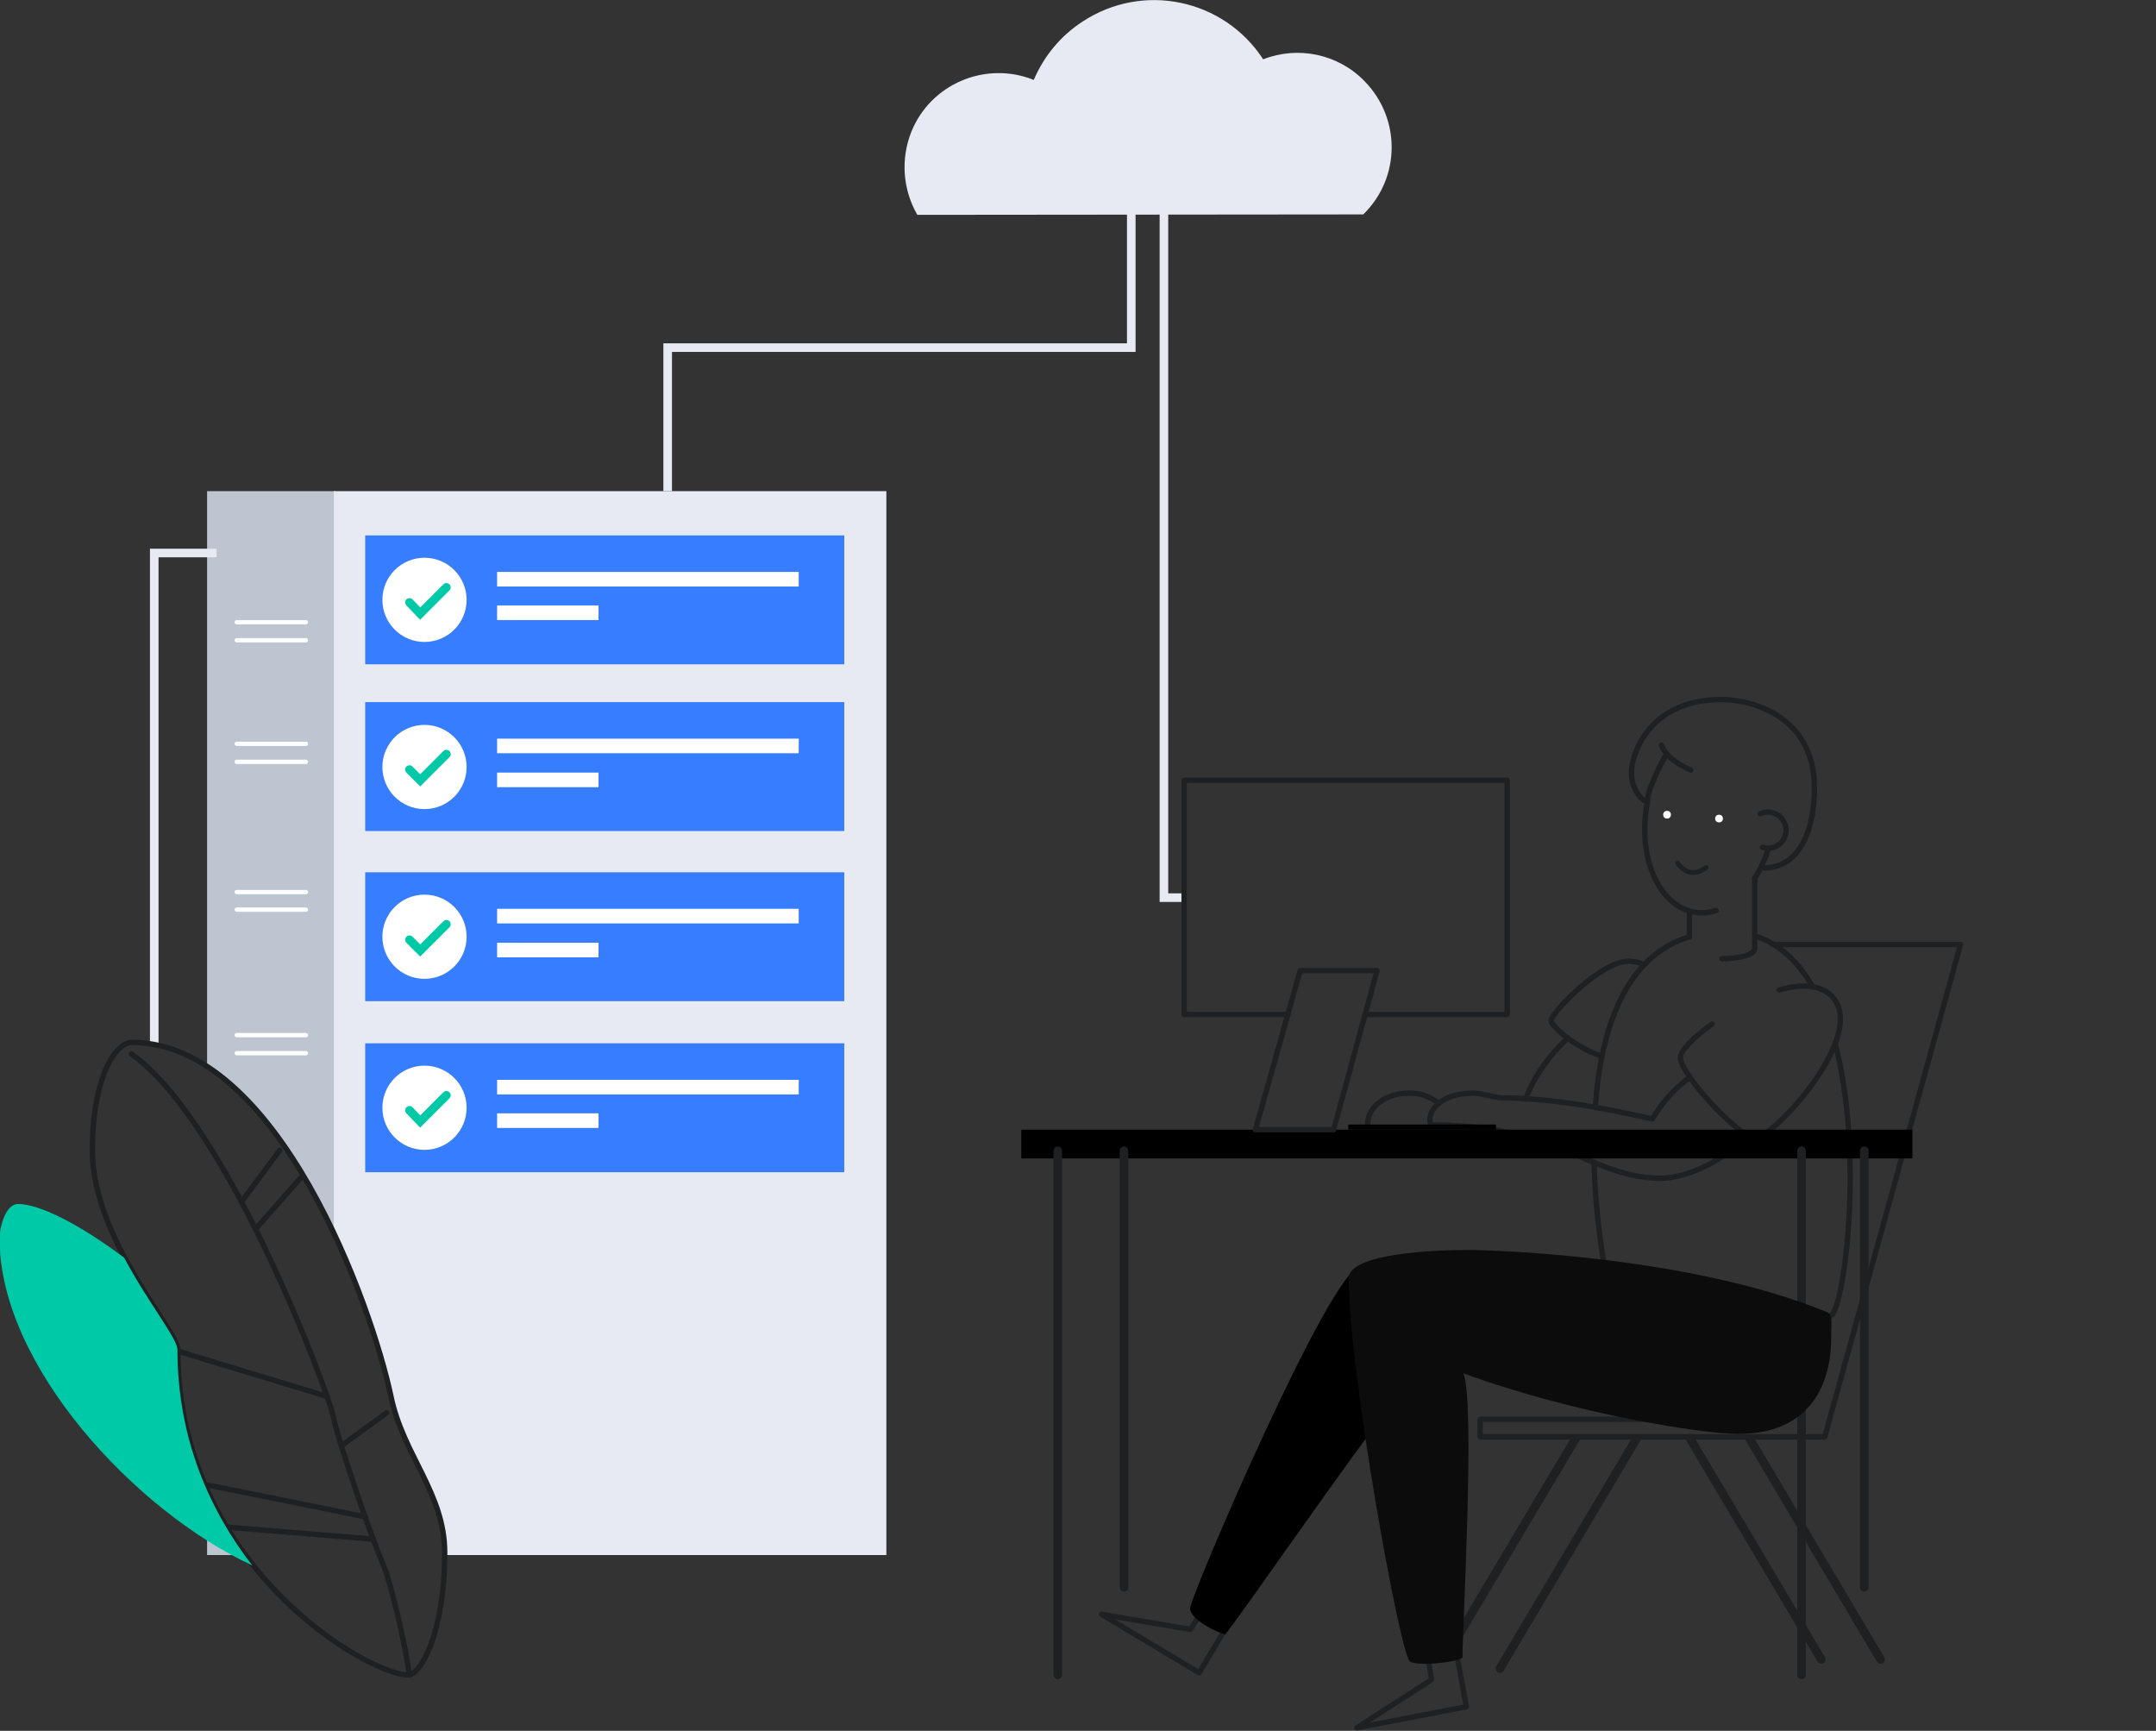
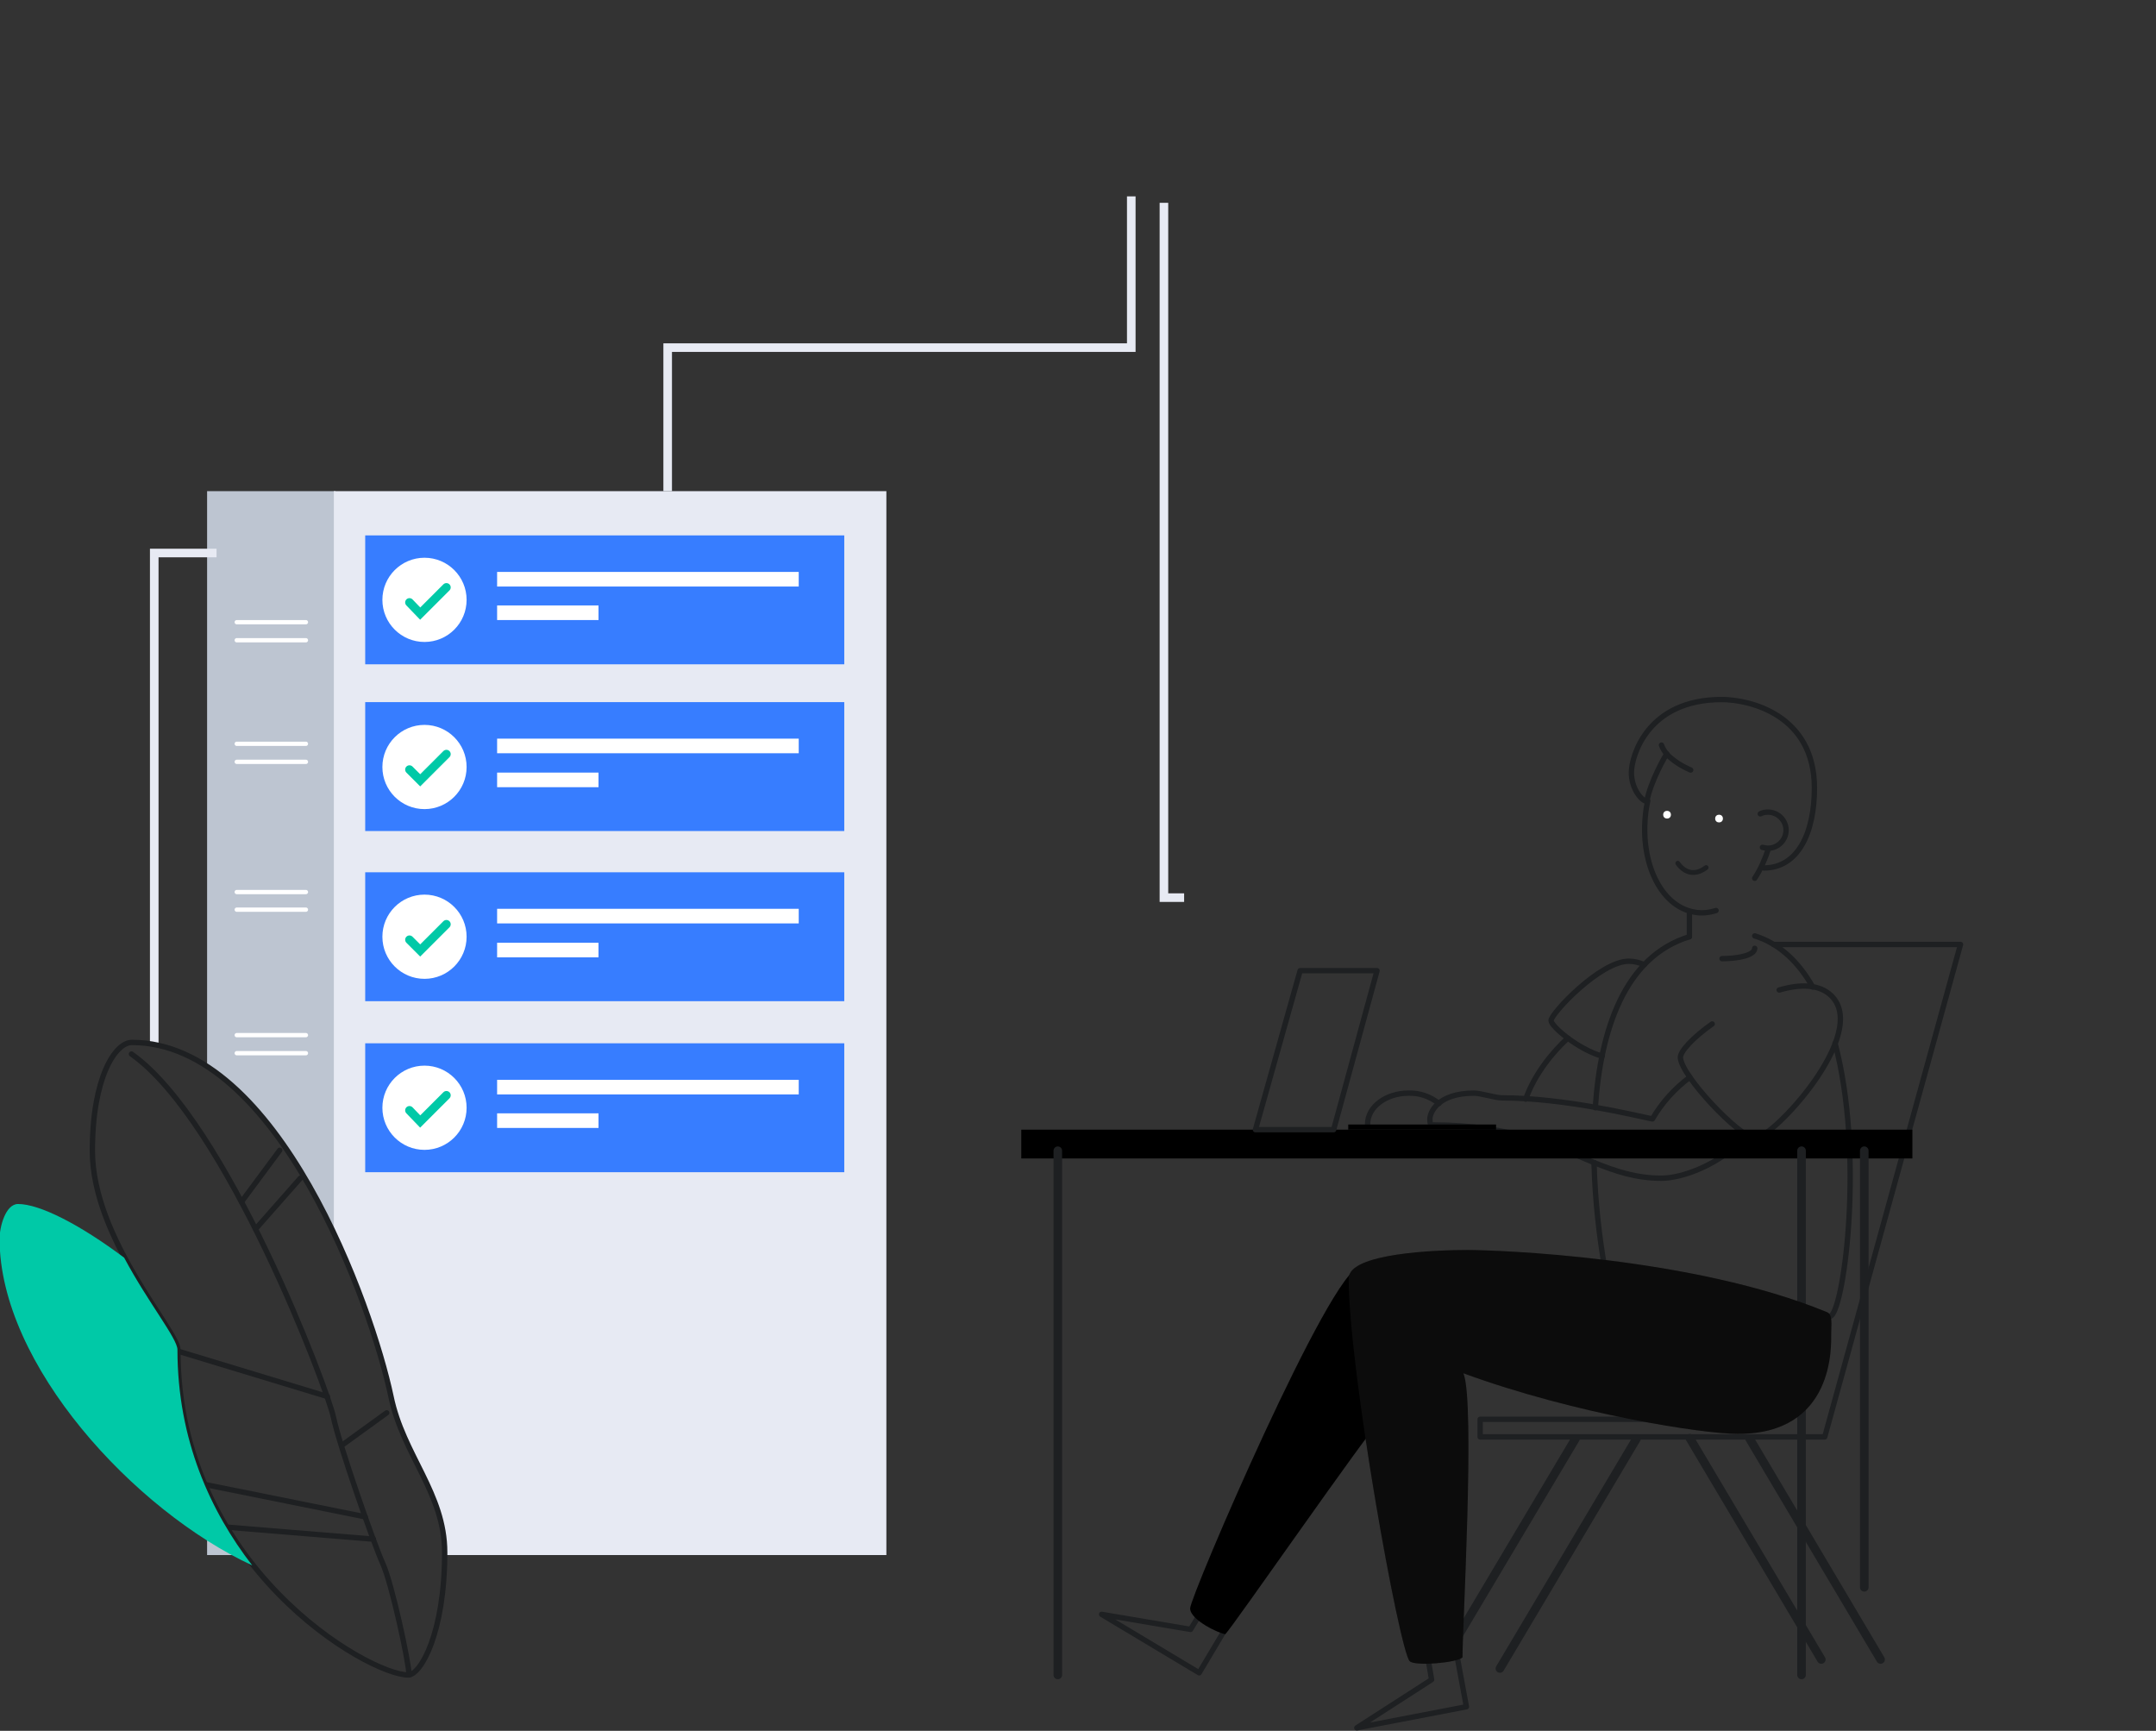
<svg xmlns="http://www.w3.org/2000/svg" version="1.1" id="Layer_1" x="0px" y="0px" viewBox="0 0 501.8 402.8" style="enable-background:new 0 0 501.8 402.8;" xml:space="preserve">
  <rect x="0" y="0" width="501.8" height="402.8" fill="#333333" stroke="none" />
  <style type="text/css">
	.st0{fill:#BDC5D1;}
	.st1{fill:#E7EAF3;}
	.st2{fill:none;stroke:#E7EAF3;stroke-width:2;stroke-miterlimit:10;}
	.st3{fill:none;stroke:#1E2022;stroke-width:2;stroke-linecap:round;stroke-linejoin:round;}
	.st4{fill:none;stroke:#1E2022;stroke-width:1.25;stroke-linecap:round;stroke-linejoin:round;}
	.st5{fill:none;stroke:#FFFFFF;stroke-width:2;stroke-linecap:round;stroke-linejoin:round;}
	.st6{fill:none;stroke:#FFFFFF;stroke-linecap:round;stroke-linejoin:round;}
	.st7{opacity:5.000000e-02;fill:#FFFFFF;enable-background:new    ;}
	.st8{fill:#00C9A7;}
	.st9{fill:#FFFFFF;}
	.st10{fill:none;stroke:#1E2022;stroke-width:1.119;stroke-linecap:round;stroke-linejoin:round;}
	.st11{fill:#377DFF;}
	.st12{fill:none;stroke:#00C9A7;stroke-width:2;stroke-linecap:round;stroke-miterlimit:10;}
</style>
  <path class="st0" d="M78.1,288V114.3H48.2v134C60.7,256.4,70.8,272.2,78.1,288z" />
  <path class="st0" d="M48.2,346.7v15.2h8.9C53.6,357.1,50.6,352,48.2,346.7z" />
  <path class="st1" d="M77.7,114.3v173c6.9,14.7,11.4,29.4,13.2,37.7c2.9,13.6,12.5,22.5,12.5,36.3c0,0.2,0,0.4,0,0.6h102.9V114.3  H77.7z" />
  <polyline class="st2" points="50.4,128.7 35.9,128.7 35.9,243.1 " />
  <polyline class="st2" points="270.9,47.2 270.9,208.9 275.6,208.9 " />
  <line class="st3" x1="423.9" y1="386.2" x2="393.3" y2="334.7" />
  <line class="st3" x1="437.7" y1="386.2" x2="407.2" y2="334.8" />
  <line class="st3" x1="338.5" y1="382.2" x2="366.7" y2="334.8" />
  <path class="st4" d="M412.8,219.8h43.5l-31.6,114.6h-80.2v-4.1H404l1.3-26.7" />
  <polyline class="st4" points="285.3,378.9 279.1,389.3 256.4,375.7 277.1,379.2 279.6,375.1 " />
  <path d="M316.5,294.9c-6.6,0-39.5,76.6-39.5,79.4s7.1,6,8.2,6c1.6-1.5,33.1-47,36.4-50.2C324.9,326.9,316.5,294.9,316.5,294.9z" />
  <path class="st4" d="M334.9,256.8c-2-1.6-4.5-2.5-7.1-2.4c-5.2,0-9.5,3.2-9.5,7.2" />
  <path class="st4" d="M364.9,241.6c-3.3,3-7.7,8.2-9.8,14.2" />
  <path class="st4" d="M382.7,224.5c-1.1-0.5-2.4-0.8-3.6-0.8c-6.7,0-18.1,12.2-18.1,13.8c0,1.3,6.1,6.6,11.9,8.3" />
  <path class="st4" d="M371.3,257.8c1.2-18,6.8-35.2,21.9-39.8" />
  <path class="st4" d="M427.1,242.8c6.8,25.6,2.2,61.1-0.9,63.4c-4.8,3.6-47,4-49.8,0.3c-1.2-1.5-4.9-17.7-5.4-35.9" />
  <path class="st4" d="M408.4,217.8c5.8,1.8,10.3,6.2,13.5,11.9" />
-   <path class="st4" d="M400.8,223.1c3.8,0,7.6-0.8,7.6-2.4v-16.3" />
+   <path class="st4" d="M400.8,223.1c3.8,0,7.6-0.8,7.6-2.4" />
  <line class="st4" x1="393.2" y1="212.1" x2="393.2" y2="218" />
  <path class="st4" d="M399.4,211.9c-1.6,0.5-3.3,0.7-4.9,0.4c-8.2-1.3-13.2-12.2-11.3-24.4c0.1-0.5,0.2-1,0.3-1.5" />
  <path class="st4" d="M411.6,197.5c-0.8,2.4-1.8,4.8-3.2,6.9" />
  <path class="st4" d="M410.5,202c8,0,11.8-8.2,11.8-18.6c0-17.1-15.1-20.6-21.6-20.6c-17.3,0-21,13.2-21,17s2.4,6.6,3.6,6.7  c0.8-4.6,4.4-10.8,4.6-11c1.6,1.6,3.5,2.8,5.6,3.7" />
  <path class="st4" d="M409.7,189.4c0.6-0.3,1.1-0.4,1.8-0.4c2.3,0,4.2,1.9,4.2,4.2s-1.9,4.2-4.2,4.2c-0.4,0-0.9-0.1-1.3-0.2" />
  <path class="st4" d="M371.1,270.6c5,2,9.7,3.6,15.6,3.6c4.6,0,13.4-2.9,20-10" />
  <path class="st4" d="M393.3,250.7c-3.5,2.6-6.5,5.9-8.7,9.7c-4-0.8-20.5-4.9-35.1-4.9c-1.4,0-4.9-1.1-6.4-1.1  c-8.6,0-10.3,4.6-10.3,6s0.3,1.4,0.6,1.4c18.9,0,28.7,5.1,37.7,8.8" />
  <path class="st4" d="M414.1,230.4c4.8-1.4,9.3-1.4,12.1,1.3c9.2,8.9-14,33.6-17.8,33.2c-3.7-0.4-17.1-14.5-17.3-18.8  c0-1.5,3-4.7,7.4-7.8" />
  <rect x="237.7" y="262.9" width="207.4" height="6.7" />
  <line class="st3" x1="433.9" y1="369.4" x2="433.9" y2="267.8" />
-   <line class="st3" x1="261.6" y1="369.4" x2="261.6" y2="267.8" />
  <line class="st3" x1="419.3" y1="389.8" x2="419.3" y2="267.8" />
  <line class="st3" x1="246.2" y1="389.8" x2="246.2" y2="267.8" />
  <line class="st3" x1="349.1" y1="388.3" x2="380.9" y2="334.8" />
  <rect x="313.8" y="261.7" width="34.4" height="1.2" />
-   <polyline class="st4" points="299.7,236.1 275.6,236.1 275.6,181.6 350.8,181.6 350.8,236.1 317.7,236.1 " />
  <polygon class="st4" points="302.6,225.9 292.2,262.9 310.4,262.9 320.5,225.9 " />
-   <path class="st1" d="M317.3,49.9c8.7-8.5,8.8-22.3,0.3-31c-6.1-6.3-15.4-8.3-23.6-5.1c-9.2-14.1-28-18-42-8.8  c-5.1,3.3-9,8-11.4,13.6c-11.2-4.5-24,0.9-28.5,12.1c-2.5,6.3-2,13.4,1.4,19.3L317.3,49.9z" />
  <polyline class="st2" points="263.3,45.7 263.3,80.9 155.4,80.9 155.4,114.3 " />
  <path class="st4" d="M95,389.8c2.9,0,8.5-9.7,8.5-28.5c0-13.8-9.7-22.7-12.5-36.3c-4.4-20.9-26.2-82.4-60.3-82.4  c-3.9,0-9.2,8.2-9.2,25.2c0,20.6,19.9,41.9,19.9,46.3C41.3,364.5,85.8,389.8,95,389.8z" />
  <path class="st4" d="M95.2,389.8c0-2.8-4-21.3-6.1-25.9s-10.2-27.8-11.5-34.1s-24.8-68.8-47-84.5" />
  <line class="st4" x1="85" y1="353" x2="47.8" y2="345.5" />
  <line class="st4" x1="86.9" y1="358.2" x2="52.8" y2="355.4" />
  <line class="st4" x1="76.2" y1="325" x2="41.6" y2="314.5" />
  <line class="st4" x1="79.5" y1="336.4" x2="90" y2="328.8" />
  <line class="st4" x1="59.5" y1="286" x2="69.9" y2="274.2" />
  <line class="st4" x1="56.2" y1="279.7" x2="65.1" y2="267.7" />
  <line class="st5" x1="125.4" y1="137.7" x2="181.3" y2="137.7" />
  <line class="st6" x1="55.1" y1="144.8" x2="71.2" y2="144.8" />
  <line class="st6" x1="55.1" y1="149" x2="71.2" y2="149" />
  <line class="st6" x1="55.1" y1="173.1" x2="71.2" y2="173.1" />
  <line class="st6" x1="55.1" y1="177.3" x2="71.2" y2="177.3" />
  <line class="st6" x1="55.1" y1="207.6" x2="71.2" y2="207.6" />
  <line class="st6" x1="55.1" y1="211.7" x2="71.2" y2="211.7" />
  <line class="st6" x1="55.1" y1="240.9" x2="71.2" y2="240.9" />
  <line class="st6" x1="55.1" y1="245.1" x2="71.2" y2="245.1" />
  <path class="st4" d="M386.7,173.4c0.3,0.8,0.7,1.5,1.3,2.1" />
  <polyline class="st4" points="339.1,385.3 341.3,397.2 315.8,402.1 333.2,390.9 332.4,386.2 " />
  <path d="M426.2,310.5c0-2.1,0.4-4.5-0.9-5.1c-31.2-12.9-76.8-14.5-83.8-14.5s-27.6,0.7-27.6,6.6c0,21.3,11.8,86.7,14.2,89.1  c1.1,1.2,11.1,0.4,12.3-0.9c-0.1-5.4,3-59.5,0.2-66.1c26.2,9.6,55.9,14.1,63.8,14.1C427.1,333.8,426.2,313,426.2,310.5z" />
  <path class="st7" d="M426.2,310.5c0-2.1,0.4-4.5-0.9-5.1c-31.2-12.9-76.8-14.5-83.8-14.5s-27.6,0.7-27.6,6.6  c0,21.3,11.8,86.7,14.2,89.1c1.1,1.2,11.1,0.4,12.3-0.9c-0.1-5.4,3-59.5,0.2-66.1c26.2,9.6,55.9,14.1,63.8,14.1  C427.1,333.8,426.2,313,426.2,310.5z" />
  <path class="st8" d="M41.3,314.1c0-2.6-6.8-10.9-12.4-21.4c-10.4-7.8-19.7-12.5-24.7-12.5c-2.9,0-4.3,5.3-4.3,8.1  c0,29.3,31.4,63.3,58.8,76C49.1,351.9,41.3,335.2,41.3,314.1z" />
  <circle class="st9" cx="400.1" cy="190.5" r="0.9" />
  <circle class="st9" cx="388" cy="189.6" r="0.9" />
  <path class="st10" d="M390.5,200.9c0,0,2.5,4.1,6.6,1" />
  <rect x="85" y="124.6" class="st11" width="111.5" height="30" />
  <circle class="st9" cx="98.8" cy="139.6" r="9.8" />
  <rect x="115.7" y="133.1" class="st9" width="70.2" height="3.4" />
  <rect x="115.7" y="140.9" class="st9" width="23.6" height="3.4" />
  <polyline class="st12" points="103.9,136.7 97.8,142.8 95.3,140.2 " />
  <rect x="85" y="163.4" class="st11" width="111.5" height="30" />
  <circle class="st9" cx="98.8" cy="178.5" r="9.8" />
  <rect x="115.7" y="171.9" class="st9" width="70.2" height="3.4" />
  <rect x="115.7" y="179.8" class="st9" width="23.6" height="3.4" />
  <polyline class="st12" points="103.9,175.5 97.8,181.6 95.3,179.1 " />
  <rect x="85" y="203" class="st11" width="111.5" height="30" />
  <circle class="st9" cx="98.8" cy="218" r="9.8" />
  <rect x="115.7" y="211.5" class="st9" width="70.2" height="3.4" />
  <rect x="115.7" y="219.4" class="st9" width="23.6" height="3.4" />
  <polyline class="st12" points="103.9,215.1 97.8,221.2 95.3,218.7 " />
  <rect x="85" y="242.8" class="st11" width="111.5" height="30" />
  <circle class="st9" cx="98.8" cy="257.8" r="9.8" />
  <rect x="115.7" y="251.3" class="st9" width="70.2" height="3.4" />
  <rect x="115.7" y="259.1" class="st9" width="23.6" height="3.4" />
  <polyline class="st12" points="103.9,254.9 97.8,261 95.3,258.4 " />
</svg>